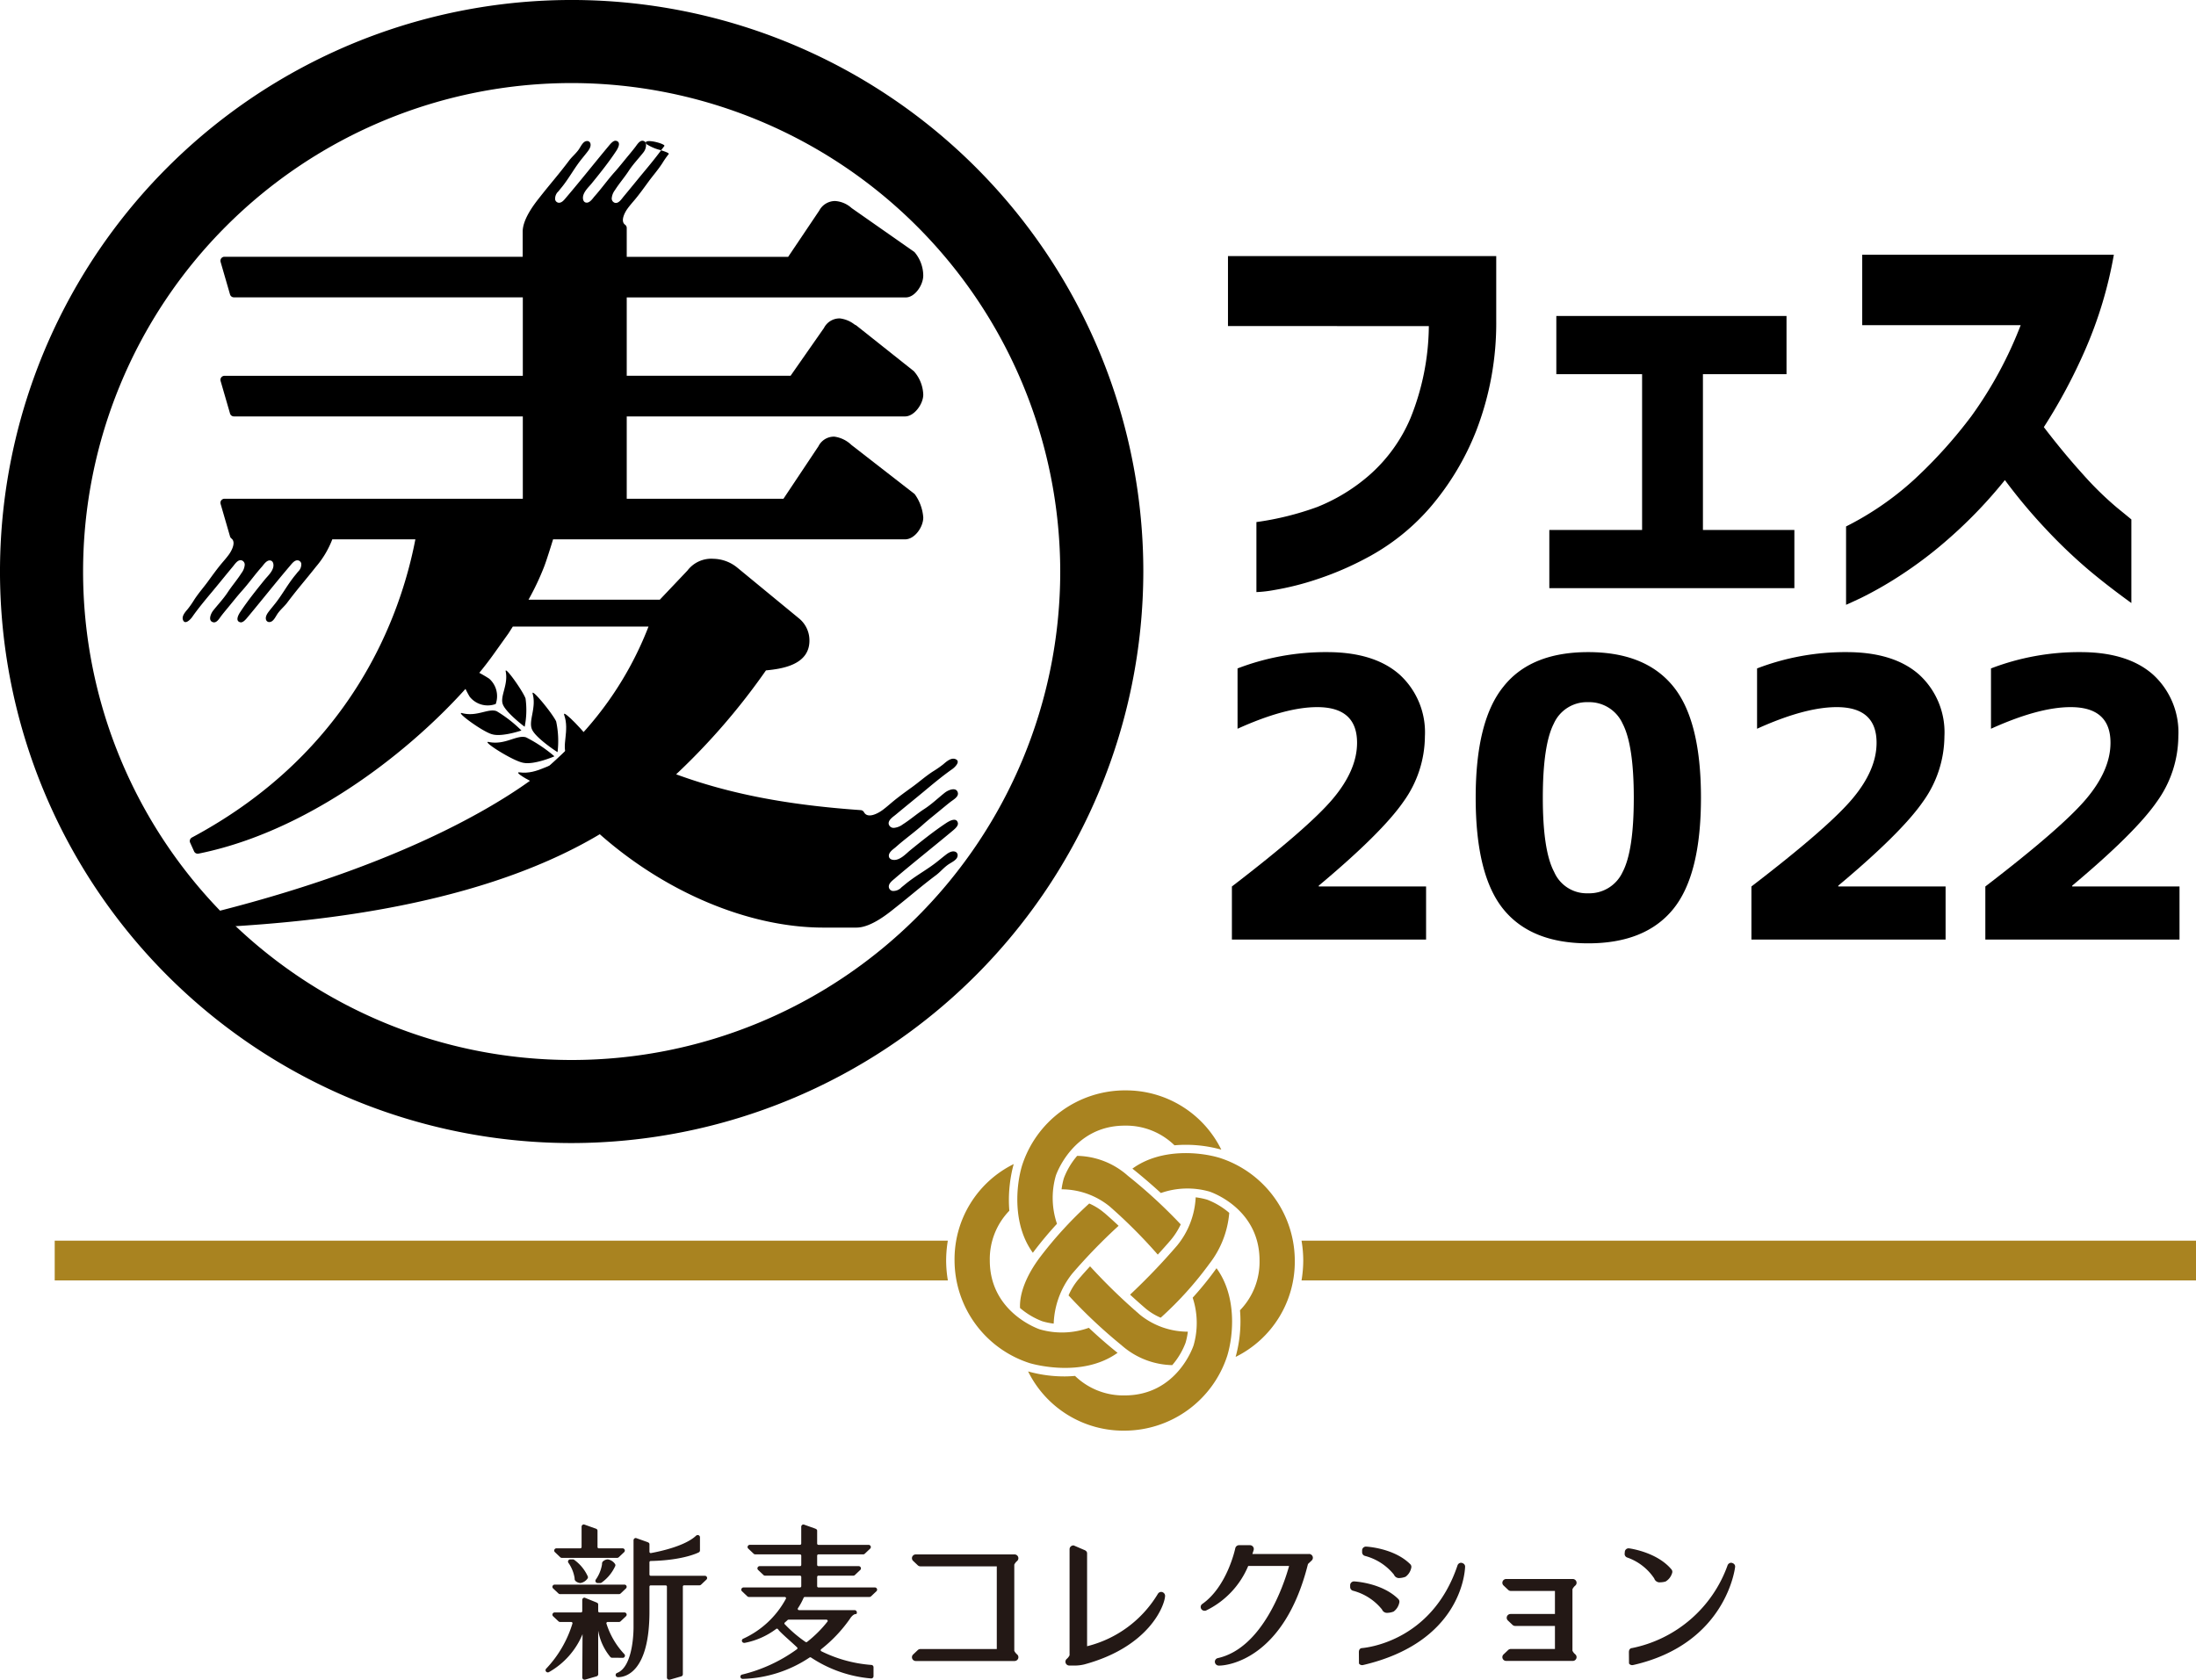
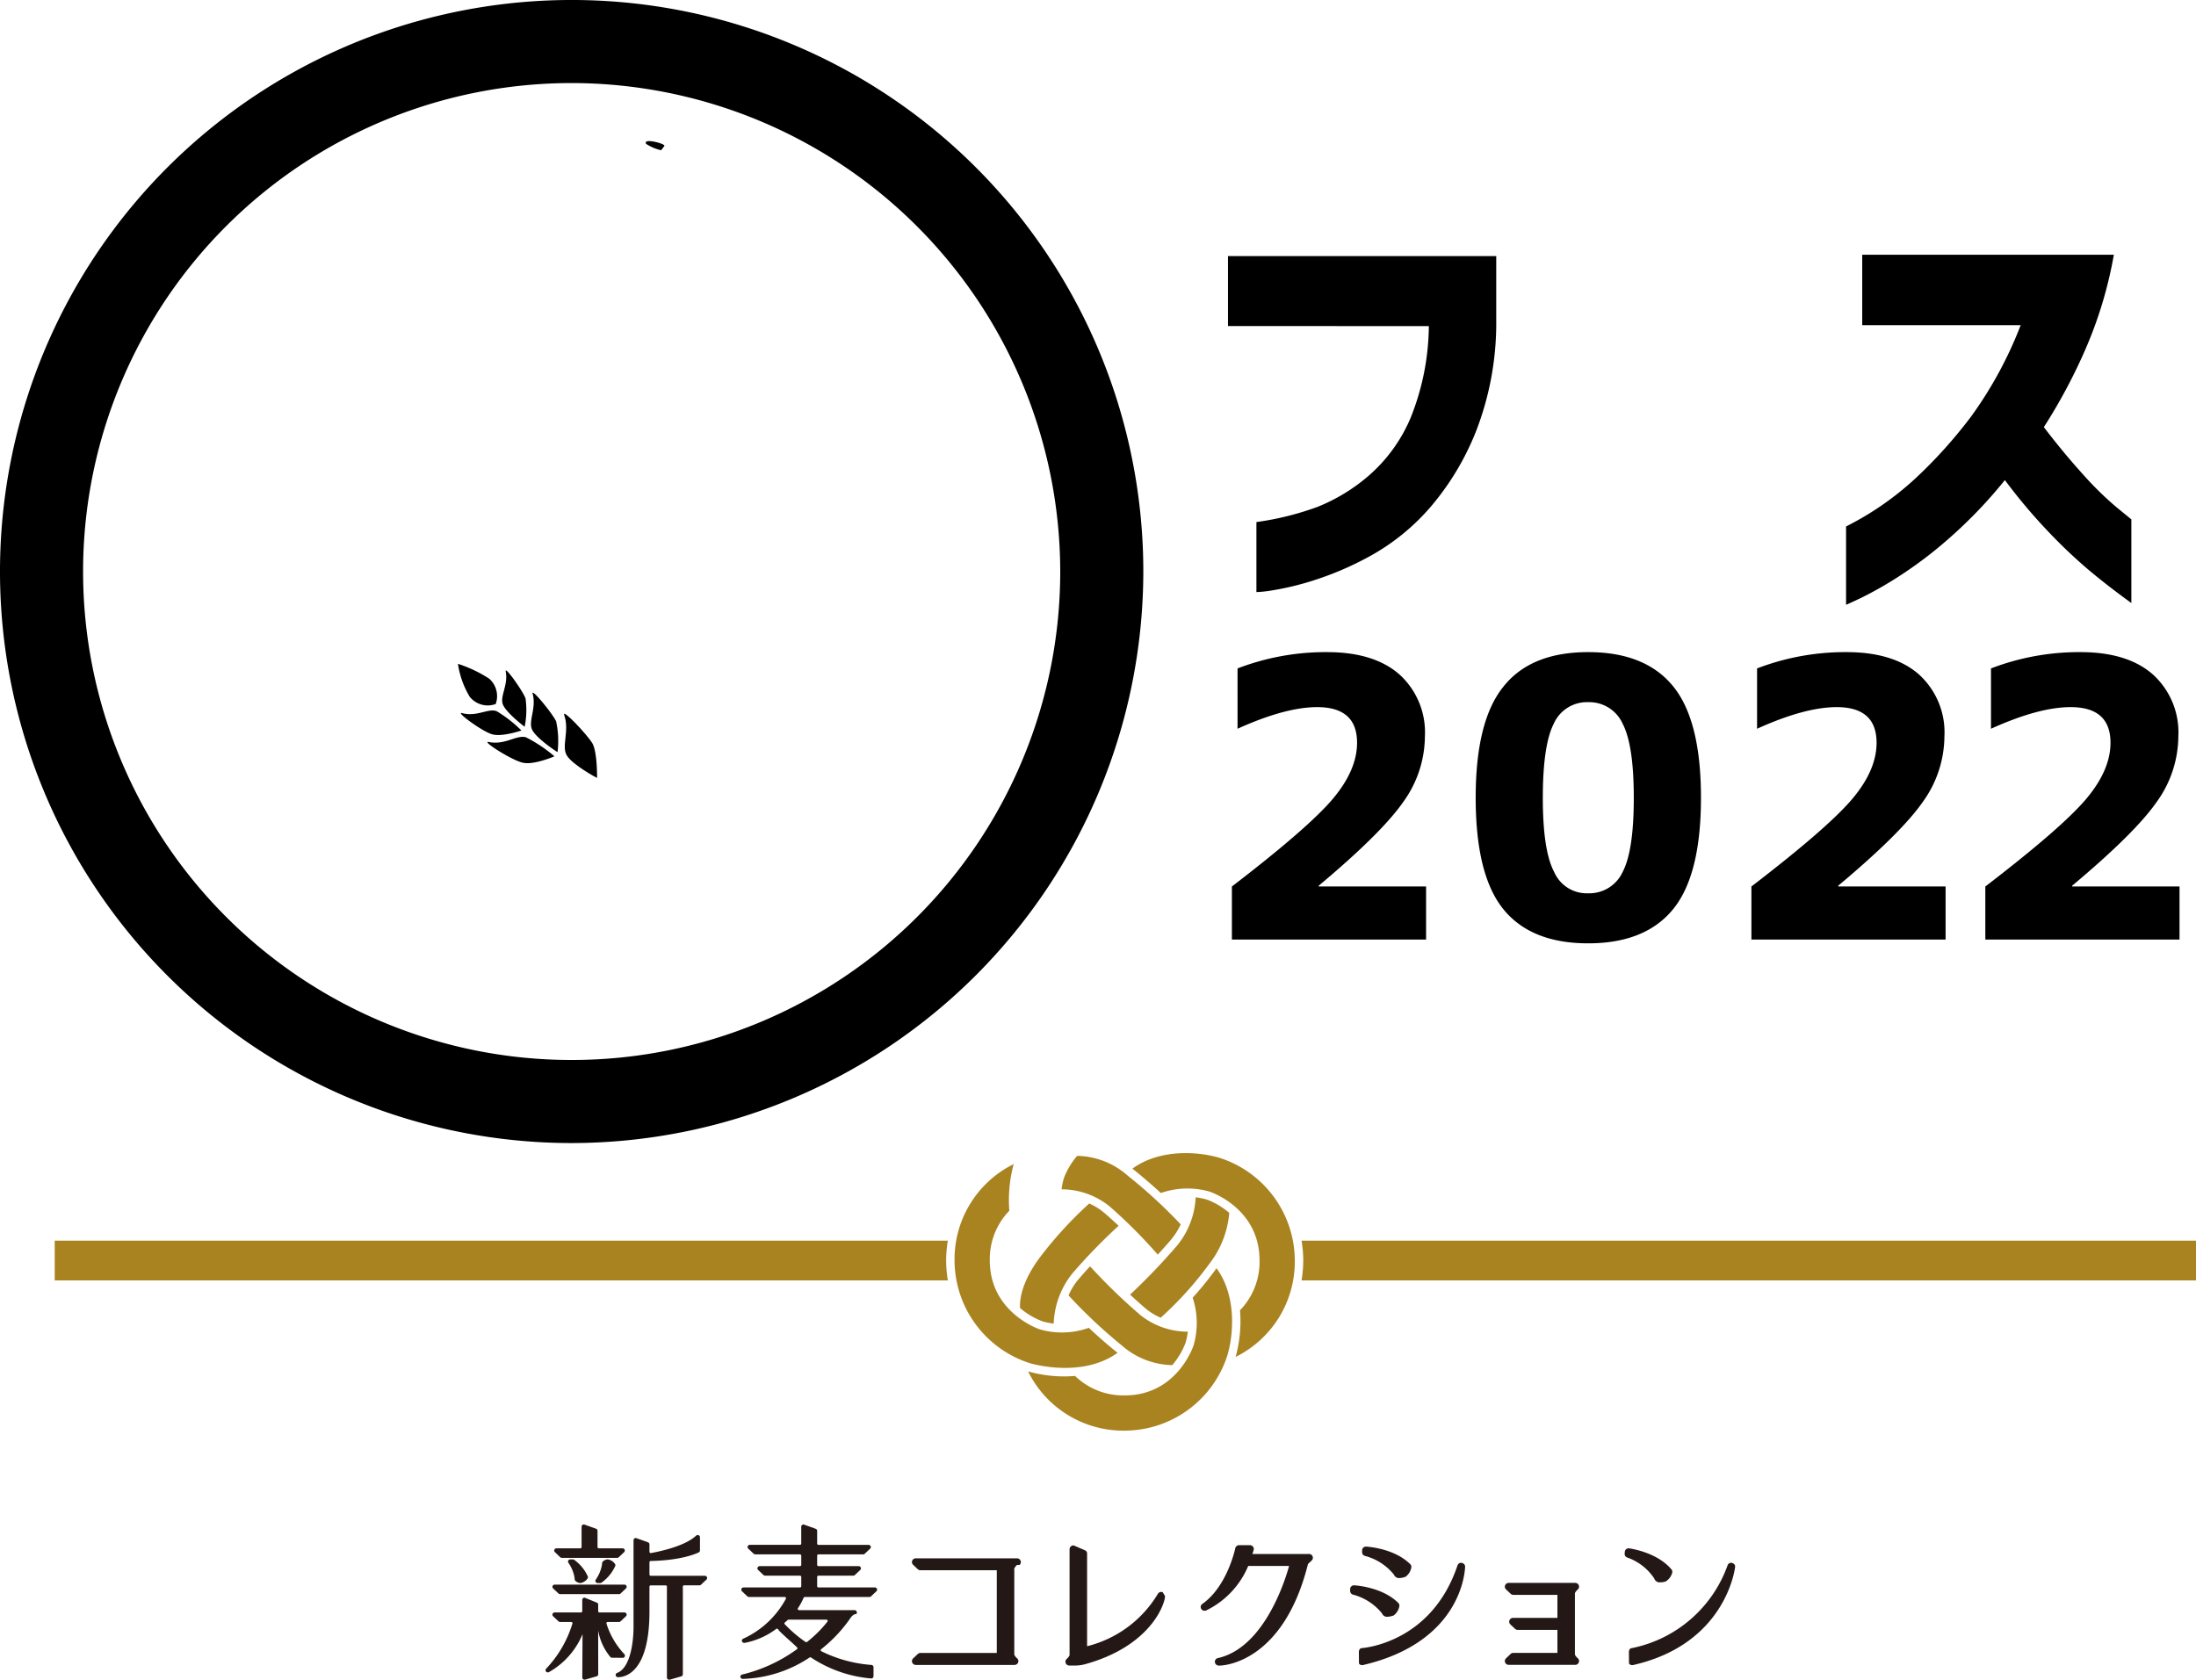
<svg xmlns="http://www.w3.org/2000/svg" width="280.963" height="214.953" viewBox="0 0 280.963 214.953">
  <defs>
    <clipPath id="a">
      <rect width="280.963" height="214.953" fill="none" />
    </clipPath>
  </defs>
  <g clip-path="url(#a)">
    <path d="M157.111,41.727V32.768h34.322V41a38.228,38.228,0,0,1-2.576,14.166,34.327,34.327,0,0,1-5.879,9.769,28.145,28.145,0,0,1-7.222,5.964,39.921,39.921,0,0,1-7.223,3.22,36.133,36.133,0,0,1-5.571,1.4,15.591,15.591,0,0,1-2.212.252V66.81a37.568,37.568,0,0,0,7.783-1.931,23.248,23.248,0,0,0,6.579-4,20.175,20.175,0,0,0,5.347-7.363,32.082,32.082,0,0,0,2.351-11.786Z" />
-     <path d="M199.121,47.886V40.439h29.451v7.447H217.878V67.818h11.7v7.447H198.225V67.818h11.87V47.886Z" />
    <path d="M238.259,41.615V32.6h32.194a53.435,53.435,0,0,1-3.611,12.038,70.264,70.264,0,0,1-5.347,10.022q2.52,3.3,5.011,6.048a41.955,41.955,0,0,0,4.311,4.226q1.82,1.485,1.876,1.54V77.169q-3.024-2.184-5.487-4.255a66.114,66.114,0,0,1-5.263-5.011,70.1,70.1,0,0,1-5.431-6.467,59.614,59.614,0,0,1-6.971,7.306,53.424,53.424,0,0,1-6.579,5.011,48.323,48.323,0,0,1-4.871,2.772q-1.848.868-1.9.868V67.371a38.544,38.544,0,0,0,8.763-6.046,60.4,60.4,0,0,0,7.307-8.12,51.249,51.249,0,0,0,6.27-11.59Z" />
    <path d="M168.725,113.345v.1h13.732v6.793H157.613v-6.793q9.8-7.521,12.907-11.21t3.106-7.181q0-4.562-5.1-4.562-4.076,0-10.19,2.767V85.54a31.44,31.44,0,0,1,11.451-2.087q6.016,0,9.269,2.864a10,10,0,0,1,3.251,7.909,14.464,14.464,0,0,1-2.766,8.394q-2.766,3.979-10.821,10.725" />
    <path d="M192.392,87.821q3.493-4.366,10.8-4.368t10.869,4.368q3.567,4.367,3.566,14.266t-3.566,14.266q-3.567,4.367-10.869,4.367t-10.845-4.367q-3.543-4.366-3.543-14.266t3.591-14.266m6.454,23.776a4.539,4.539,0,0,0,4.343,2.718A4.688,4.688,0,0,0,207.6,111.6q1.431-2.716,1.432-9.486T207.6,92.6a4.684,4.684,0,0,0-4.415-2.742A4.634,4.634,0,0,0,198.8,92.6q-1.407,2.741-1.407,9.51t1.456,9.486" />
    <path d="M235.193,113.345v.1h13.732v6.793H224.081v-6.793q9.8-7.521,12.907-11.21t3.106-7.181q0-4.562-5.1-4.562-4.075,0-10.19,2.767V85.54a31.44,31.44,0,0,1,11.451-2.087q6.017,0,9.269,2.864a10,10,0,0,1,3.251,7.909,14.464,14.464,0,0,1-2.766,8.394q-2.766,3.979-10.821,10.725" />
    <path d="M265.122,113.345v.1h13.732v6.793H254.01v-6.793q9.8-7.521,12.907-11.21t3.106-7.181q0-4.562-5.1-4.562-4.076,0-10.19,2.767V85.54a31.44,31.44,0,0,1,11.451-2.087q6.017,0,9.269,2.864a10,10,0,0,1,3.251,7.909,14.464,14.464,0,0,1-2.766,8.394q-2.766,3.979-10.821,10.725" />
    <path d="M166.522,158.771a15.512,15.512,0,0,1,.22,2.535,15.808,15.808,0,0,1-.219,2.55h114.44v-5.085Z" fill="#a98320" />
    <path d="M121.052,161.306a15.752,15.752,0,0,1,.216-2.535H7v5.084H121.274a15.433,15.433,0,0,1-.222-2.549" fill="#a98320" />
    <path d="M141.284,155.215a7.65,7.65,0,0,0-1.925-1.2,50.735,50.735,0,0,0-6.291,6.866c-1.743,2.324-2.65,4.628-2.562,6.505a9.62,9.62,0,0,0,2.854,1.7,8.934,8.934,0,0,0,1.453.3,10.859,10.859,0,0,1,2.372-6.4,71.582,71.582,0,0,1,5.932-6.118c-.576-.548-1.185-1.1-1.833-1.66" fill="#a98320" />
    <path d="M135.818,152.2a9.766,9.766,0,0,1,6.167,2.2,65.814,65.814,0,0,1,6.144,6.154q.82-.888,1.658-1.86a9.238,9.238,0,0,0,1.28-2.005,64.925,64.925,0,0,0-6.761-6.221,10.026,10.026,0,0,0-6.491-2.55,9.581,9.581,0,0,0-1.7,2.854,9.232,9.232,0,0,0-.294,1.426" fill="#a98320" />
    <path d="M156.065,148.18c-2.518-.769-7.565-1.267-11.184,1.376.034.027.066.044.1.072q1.886,1.52,3.544,3.045a10.286,10.286,0,0,1,6.225-.182l0,0c.064.021,6.4,2.09,6.4,8.813a8.886,8.886,0,0,1-2.5,6.373,17.056,17.056,0,0,1-.561,5.969,13.584,13.584,0,0,0,7.57-12.342,13.842,13.842,0,0,0-9.6-13.126" fill="#a98320" />
    <path d="M154.424,153.517a9.2,9.2,0,0,0-1.445-.294,10.532,10.532,0,0,1-2.375,6.171,81.775,81.775,0,0,1-6.018,6.284q.92.851,1.925,1.719a7.672,7.672,0,0,0,1.993,1.232,44.7,44.7,0,0,0,6.217-6.889v0a12.24,12.24,0,0,0,2.553-6.526,9.6,9.6,0,0,0-2.85-1.7" fill="#a98320" />
-     <path d="M143.9,139.537a13.849,13.849,0,0,0-13.128,9.6c-.766,2.517-1.268,7.564,1.377,11.183.021-.028.039-.057.06-.085.978-1.3,2-2.514,3.024-3.624a10.294,10.294,0,0,1-.147-6.161c.02-.066,2.165-6.4,8.814-6.4a8.861,8.861,0,0,1,6.367,2.516,16.875,16.875,0,0,1,5.99.555,13.587,13.587,0,0,0-12.357-7.581" fill="#a98320" />
    <path d="M142.814,172.986c-1.25-1.007-2.423-2.044-3.506-3.063a10.2,10.2,0,0,1-6.264.2c-.281-.091-6.406-2.249-6.406-8.813a8.892,8.892,0,0,1,2.5-6.371,16.745,16.745,0,0,1,.062-3.387c.006-.051.011-.1.017-.153.059-.469.129-.886.2-1.251.013-.065.025-.129.038-.192.09-.421.178-.762.243-.988a13.586,13.586,0,0,0-7.57,12.342,13.851,13.851,0,0,0,9.6,13.128c.283.085,6.681,1.971,11.261-1.319-.06-.047-.117-.081-.177-.129" fill="#a98320" />
    <path d="M145.81,168.214a74.491,74.491,0,0,1-6.345-6.163c-.483.527-.971,1.07-1.464,1.644a8.155,8.155,0,0,0-1.287,2.083,65.353,65.353,0,0,0,6.774,6.37,10.113,10.113,0,0,0,6.491,2.55,9.475,9.475,0,0,0,1.706-2.861,9.073,9.073,0,0,0,.292-1.419,9.759,9.759,0,0,1-6.167-2.2" fill="#a98320" />
    <path d="M155.646,162.288c-.019.027-.032.053-.052.08v0a41.91,41.91,0,0,1-3,3.7,10.342,10.342,0,0,1,.117,6.1c-.022.068-2.092,6.406-8.815,6.406a8.869,8.869,0,0,1-6.353-2.495c-.457.038-.911.063-1.354.063a16.992,16.992,0,0,1-4.65-.639,13.589,13.589,0,0,0,12.357,7.58,13.848,13.848,0,0,0,13.128-9.6c.766-2.518,1.268-7.565-1.379-11.185" fill="#a98320" />
    <path d="M73.14,146.279A73.14,73.14,0,1,1,146.28,73.14a73.223,73.223,0,0,1-73.14,73.139m0-135.65A62.51,62.51,0,1,0,135.65,73.14,62.581,62.581,0,0,0,73.14,10.629" />
    <path d="M76.393,99.551c-.007.023-3.177-1.688-3.88-2.886-.709-1.174.381-3.128-.325-5.153-.366-.985,2.961,2.5,3.632,3.658.635,1.267.558,4.375.573,4.381" />
-     <path d="M71.737,97.774c1.346.311,4.276,2.4,4.293,2.385.012.011-2.768,1.5-4.345,1.305-1.479-.1-6.413-2.748-5.211-2.621,2.376.308,3.9-1.357,5.263-1.069" />
    <path d="M71.329,96.246c-.008.019-2.7-1.738-3.237-2.847-.547-1.093.561-2.751.062-4.6-.266-.9,2.484,2.434,3,3.516a11.852,11.852,0,0,1,.18,3.935" />
    <path d="M62.537,94.955c2.084.428,3.565-.95,4.757-.6a18.248,18.248,0,0,1,3.64,2.43c.01.008-2.588,1.12-3.969.832-1.3-.2-5.481-2.858-4.428-2.666" />
    <path d="M67.128,93c-.008.016-2.357-1.779-2.78-2.831-.429-1.036.7-2.489.356-4.227-.185-.85,2.138,2.4,2.533,3.432A10.72,10.72,0,0,1,67.128,93" />
    <path d="M63.535,91.008a16.456,16.456,0,0,1,3.177,2.474c.009,0-2.462.845-3.712.493-1.181-.274-4.833-2.958-3.88-2.717,1.89.51,3.342-.65,4.415-.25" />
    <path d="M63.422,90.092a2.954,2.954,0,0,1-3.327-.927,11.48,11.48,0,0,1-1.506-4.215,16.95,16.95,0,0,1,4,1.9,2.987,2.987,0,0,1,.834,3.244" />
-     <path d="M114.554,112.361c2.345-1.994,4.734-3.885,7.137-5.885.355-.3.964-.747.86-1.172-.173-.718-1.008-.3-1.5.028-1.58,1.045-3.156,2.305-4.675,3.543-.446.369-1.25,1.258-2.08,1.166-.344-.033-.541-.218-.568-.456-.077-.52.615-.945.892-1.189,1.167-1.042,2.377-1.882,3.514-2.909.724-.645,1.57-1.305,2.336-1.945.3-.242.785-.651,1.186-.958.355-.264.993-.627.9-1.109-.16-.8-1.179-.417-1.665-.039-.855.674-1.658,1.46-2.619,2.082s-1.822,1.383-2.75,1.967a2.233,2.233,0,0,1-1.157.46.641.641,0,0,1-.664-.51c-.064-.518.553-.889.924-1.2,1.111-.925,2.478-2.029,3.552-2.923s2.411-2.018,3.652-2.882c.3-.209,1.183-1.018.375-1.3-.569-.2-1.207.417-1.533.689a13.39,13.39,0,0,1-1.343.928c-.969.636-1.749,1.34-2.59,1.947s-1.8,1.3-2.6,1.969c-.39.329-.788.683-1.247,1.018-.582.427-1.895,1.131-2.359.241h0a.517.517,0,0,0-.4-.248c-9.472-.666-16.8-2.085-23.624-4.583A85.075,85.075,0,0,0,98,85.791c1.953-.191,5.562-.659,5.562-3.809a3.634,3.634,0,0,0-1.294-2.81l-7.943-6.536a4.966,4.966,0,0,0-3.045-1.126,3.828,3.828,0,0,0-3.323,1.5l-3.537,3.731h-16.8a33.276,33.276,0,0,0,2.016-4.269c.321-.846.884-2.661,1.127-3.452H115.8c1.23,0,2.325-1.565,2.325-2.8a5.821,5.821,0,0,0-1.1-2.993l-8.1-6.294a3.913,3.913,0,0,0-2.174-1.055,2.217,2.217,0,0,0-2.037,1.234l-4.474,6.712H80.186V53.29H115.8c1.175,0,2.325-1.6,2.325-2.8a4.79,4.79,0,0,0-1.2-2.989l-7.342-5.833a.526.526,0,0,0-.152-.084c-.038-.021-.09-.056-.155-.1a3.766,3.766,0,0,0-1.824-.737,2.239,2.239,0,0,0-2.031,1.226l-4.272,6.116H80.186V38.061H115.9c1.145,0,2.224-1.576,2.224-2.8A4.679,4.679,0,0,0,117,32.256l-8.045-5.632a3.486,3.486,0,0,0-2.106-.9,2.307,2.307,0,0,0-2.037,1.234l-3.971,5.908H80.186V29.174a.517.517,0,0,0-.215-.419h0c-.627-.466-.037-1.574.327-2.07.3-.411.617-.768.912-1.117.6-.716,1.221-1.58,1.765-2.326s1.175-1.453,1.745-2.322a12.138,12.138,0,0,1,.832-1.2c.1-.122-.373-.294-.966-.488-.7.95-1.5,1.924-2.168,2.724-.8.963-1.791,2.188-2.62,3.183-.278.333-.611.886-1.075.829a.575.575,0,0,1-.457-.6,2.01,2.01,0,0,1,.412-1.036c.524-.832,1.205-1.61,1.763-2.465s1.263-1.582,1.866-2.348a1.53,1.53,0,0,0,.34-1.119c-.014-.019-.05-.038-.057-.057-.014-.043.013-.063.018-.1a.481.481,0,0,0-.335-.22c-.433-.086-.758.486-1,.8-.275.359-.641.8-.858,1.063-.574.687-1.166,1.445-1.743,2.094-.921,1.019-1.674,2.1-2.608,3.149-.219.249-.6.869-1.066.8-.213-.024-.379-.2-.409-.509-.082-.744.715-1.465,1.046-1.865,1.109-1.361,2.239-2.773,3.175-4.19.3-.44.669-1.189.025-1.344-.381-.093-.781.452-1.05.77-1.793,2.154-3.488,4.3-5.275,6.4-.293.342-.644.847-1.1.742a.515.515,0,0,1-.383-.4,1.268,1.268,0,0,1,.426-1.052c.267-.347.438-.532.648-.812.9-1.187,1.473-2.292,2.41-3.434.229-.287.408-.5.643-.806.167-.213.514-.67.378-1.087a.421.421,0,0,0-.474-.289c-.514.039-.785.812-1.1,1.2-.361.472-.785.823-1.1,1.235-1.414,1.879-2.289,2.838-3.7,4.626-.536.685-2.285,2.781-2.284,4.535v3.209H28.719a.515.515,0,0,0-.495.659l1.207,4.164a.516.516,0,0,0,.5.371h36.96V48.094H28.719a.515.515,0,0,0-.495.658l1.207,4.166a.515.515,0,0,0,.5.372h36.96V63.827H28.719a.514.514,0,0,0-.495.658l1.207,4.164a.51.51,0,0,0,.173.258h0c.628.465.037,1.573-.326,2.069-.3.412-.618.768-.913,1.118-.6.715-1.221,1.579-1.765,2.326s-1.175,1.453-1.744,2.321a11.978,11.978,0,0,1-.833,1.2c-.243.292-.8.864-.617,1.374.255.724.98-.071,1.168-.336.775-1.113,1.785-2.319,2.583-3.274s1.791-2.188,2.62-3.183c.279-.333.611-.886,1.076-.828a.574.574,0,0,1,.457.6A2,2,0,0,1,30.9,73.33c-.524.833-1.2,1.611-1.763,2.465s-1.263,1.582-1.867,2.348c-.338.435-.679,1.349.035,1.493.432.086.757-.486.994-.805.275-.359.642-.8.859-1.062.573-.687,1.165-1.446,1.743-2.094.92-1.02,1.673-2.1,2.607-3.15.219-.249.6-.869,1.067-.8.213.023.378.2.408.509.082.744-.714,1.464-1.045,1.864-1.11,1.362-2.239,2.774-3.176,4.19-.3.441-.669,1.19-.025,1.345.381.093.781-.453,1.05-.771,1.793-2.154,3.488-4.3,5.275-6.4.293-.342.644-.847,1.1-.742a.514.514,0,0,1,.383.4,1.271,1.271,0,0,1-.426,1.053c-.267.347-.438.531-.647.811-.9,1.187-1.474,2.293-2.41,3.434-.229.287-.409.5-.644.807-.167.213-.514.67-.378,1.086a.421.421,0,0,0,.475.289c.514-.038.785-.811,1.1-1.2.361-.471.785-.823,1.1-1.235,1.414-1.878,2.289-2.838,3.7-4.626a11.975,11.975,0,0,0,2.1-3.518H53.144c-1.886,9.8-8.11,27.2-28.588,38.155a.514.514,0,0,0-.226.667l.5,1.106a.513.513,0,0,0,.57.291c16.612-3.342,31.6-16.989,37.63-25.348l2.028-2.839.552-.868H82.972a43.748,43.748,0,0,1-7.981,13.137,57.994,57.994,0,0,1-5.164,5.064c-4.117,3.335-16.46,11.78-42.238,18.3a.51.51,0,0,0-.315.233l-.6,1.005a.516.516,0,0,0,.442.781h.029l.2-.011c8.925-.513,32.535-1.868,49.393-11.936,8.468,7.487,19.141,11.948,28.622,11.948h4.217c1.956,0,4.3-2.014,5.059-2.612,1.994-1.574,3.065-2.549,5.161-4.127.459-.347.852-.82,1.378-1.223.438-.351,1.3-.653,1.343-1.227a.47.47,0,0,0-.322-.529c-.465-.152-.975.235-1.212.422-.34.262-.58.462-.9.718-1.274,1.044-2.507,1.68-3.832,2.688-.312.234-.518.425-.9.723a1.415,1.415,0,0,1-1.174.475.574.574,0,0,1-.446-.427c-.117-.507.446-.9.828-1.225" />
    <path d="M82.647,18.4a5.892,5.892,0,0,0,1.939.827c.136-.183.29-.369.416-.549.176-.25-2.312-.953-2.394-.431a.479.479,0,0,1,.039.153" />
-     <path d="M167.475,198.87h-7.241c.061-.2.116-.335.165-.525a.473.473,0,0,0-.089-.416.494.494,0,0,0-.392-.189h-1.385a.5.5,0,0,0-.489.4c-.009.047-1.028,4.9-4.237,7.135a.47.47,0,0,0-.115.625.493.493,0,0,0,.45.229.636.636,0,0,0,.141-.018A11.078,11.078,0,0,0,159.7,200.4h5.23c-.7,2.554-3.445,10.531-9.122,11.792a.475.475,0,0,0-.37.526.5.5,0,0,0,.465.429l.137,0h0c.815,0,8.23-.65,11.307-13l.477-.452a.475.475,0,0,0,.11-.533.5.5,0,0,0-.459-.3m-18.723,4.889a.792.792,0,0,0-.179-.031.5.5,0,0,0-.408.21.468.468,0,0,1-.026.041,14.688,14.688,0,0,1-9.053,6.7V198.792c0-.3-.265-.405-.434-.471l-1.249-.537a.15.15,0,0,0-.064-.014.514.514,0,0,0-.349.141.484.484,0,0,0-.146.344l0,13.576a1.439,1.439,0,0,1-.364.464.476.476,0,0,0-.13.537.494.494,0,0,0,.463.31h.507a5.3,5.3,0,0,0,1.4-.142c8.261-2.234,10.262-7.46,10.344-8.738a.5.5,0,0,0-.317-.5m52.437,7.49v-7.878a1.4,1.4,0,0,1,.363-.464.477.477,0,0,0,.13-.537.493.493,0,0,0-.463-.307h-8.5a.494.494,0,0,0-.459.3.476.476,0,0,0,.113.532l.591.558a.487.487,0,0,0,.345.141h5.64v2.948h-5.676a.5.5,0,0,0-.458.3.48.48,0,0,0,.113.532l.592.562a.5.5,0,0,0,.345.137h5.084v2.946h-5.64a.5.5,0,0,0-.345.135l-.59.562a.477.477,0,0,0-.114.534.492.492,0,0,0,.459.3h8.5a.489.489,0,0,0,.463-.308.475.475,0,0,0-.131-.537,1.445,1.445,0,0,1-.362-.459m-71.058-11.481a.469.469,0,0,0,.134-.537.5.5,0,0,0-.463-.311H117.175a.5.5,0,0,0-.461.3.477.477,0,0,0,.117.533l.589.558a.5.5,0,0,0,.346.137h9.766v10.581h-9.766a.5.5,0,0,0-.345.138l-.591.561a.481.481,0,0,0-.115.536.5.5,0,0,0,.46.3H129.8a.5.5,0,0,0,.463-.308.478.478,0,0,0-.131-.538,1.416,1.416,0,0,1-.361-.459v-11.03a1.4,1.4,0,0,1,.358-.463m46.688,6.2a.688.688,0,0,0,.711.433,2.427,2.427,0,0,0,.776-.164,1.875,1.875,0,0,0,.726-1.146.481.481,0,0,0-.125-.457c-2.057-2.053-5.511-2.249-5.664-2.256a.487.487,0,0,0-.339.13.476.476,0,0,0-.159.354v.24a.49.49,0,0,0,.38.472,7.062,7.062,0,0,1,3.694,2.394M211.649,202a.72.72,0,0,0,.786.492,2.529,2.529,0,0,0,.673-.106,1.886,1.886,0,0,0,.827-1.078.472.472,0,0,0-.084-.468c-1.887-2.252-5.417-2.7-5.471-2.7a.5.5,0,0,0-.308.1.48.48,0,0,0-.187.334l-.022.239a.482.482,0,0,0,.337.507A6.87,6.87,0,0,1,211.649,202m-37-2.885a7.039,7.039,0,0,1,3.7,2.4.691.691,0,0,0,.711.43,2.492,2.492,0,0,0,.774-.165,1.89,1.89,0,0,0,.727-1.149.478.478,0,0,0-.126-.455c-2.087-2.084-5.624-2.254-5.666-2.255a.49.49,0,0,0-.338.129.484.484,0,0,0-.158.355v.239a.482.482,0,0,0,.379.47m12.3.876a.493.493,0,0,0-.469.322c-3.326,9.94-12,10.57-12.242,10.6-.132,0-.383.109-.383.519l.011,1.4a.164.164,0,0,0,.046.112.52.52,0,0,0,.364.15.973.973,0,0,0,.13-.018c12.312-2.887,13-11.585,13.04-12.564.017-.26-.171-.469-.5-.523m34.553,0a.507.507,0,0,0-.465.314,16.447,16.447,0,0,1-12.246,10.608c-.133,0-.383.109-.383.519l.012,1.4a.175.175,0,0,0,.044.11.508.508,0,0,0,.364.152c.02,0,.117-.013.129-.016,11.933-2.71,13.033-12.469,13.041-12.567.017-.259-.17-.468-.5-.522" fill="#231815" />
+     <path d="M167.475,198.87h-7.241c.061-.2.116-.335.165-.525a.473.473,0,0,0-.089-.416.494.494,0,0,0-.392-.189h-1.385a.5.5,0,0,0-.489.4c-.009.047-1.028,4.9-4.237,7.135a.47.47,0,0,0-.115.625.493.493,0,0,0,.45.229.636.636,0,0,0,.141-.018A11.078,11.078,0,0,0,159.7,200.4h5.23c-.7,2.554-3.445,10.531-9.122,11.792a.475.475,0,0,0-.37.526.5.5,0,0,0,.465.429l.137,0h0c.815,0,8.23-.65,11.307-13l.477-.452a.475.475,0,0,0,.11-.533.5.5,0,0,0-.459-.3m-18.723,4.889a.792.792,0,0,0-.179-.031.5.5,0,0,0-.408.21.468.468,0,0,1-.026.041,14.688,14.688,0,0,1-9.053,6.7V198.792c0-.3-.265-.405-.434-.471l-1.249-.537a.15.15,0,0,0-.064-.014.514.514,0,0,0-.349.141.484.484,0,0,0-.146.344l0,13.576a1.439,1.439,0,0,1-.364.464.476.476,0,0,0-.13.537.494.494,0,0,0,.463.31h.507a5.3,5.3,0,0,0,1.4-.142c8.261-2.234,10.262-7.46,10.344-8.738m52.437,7.49v-7.878a1.4,1.4,0,0,1,.363-.464.477.477,0,0,0,.13-.537.493.493,0,0,0-.463-.307h-8.5a.494.494,0,0,0-.459.3.476.476,0,0,0,.113.532l.591.558a.487.487,0,0,0,.345.141h5.64v2.948h-5.676a.5.5,0,0,0-.458.3.48.48,0,0,0,.113.532l.592.562a.5.5,0,0,0,.345.137h5.084v2.946h-5.64a.5.5,0,0,0-.345.135l-.59.562a.477.477,0,0,0-.114.534.492.492,0,0,0,.459.3h8.5a.489.489,0,0,0,.463-.308.475.475,0,0,0-.131-.537,1.445,1.445,0,0,1-.362-.459m-71.058-11.481a.469.469,0,0,0,.134-.537.5.5,0,0,0-.463-.311H117.175a.5.5,0,0,0-.461.3.477.477,0,0,0,.117.533l.589.558a.5.5,0,0,0,.346.137h9.766v10.581h-9.766a.5.5,0,0,0-.345.138l-.591.561a.481.481,0,0,0-.115.536.5.5,0,0,0,.46.3H129.8a.5.5,0,0,0,.463-.308.478.478,0,0,0-.131-.538,1.416,1.416,0,0,1-.361-.459v-11.03a1.4,1.4,0,0,1,.358-.463m46.688,6.2a.688.688,0,0,0,.711.433,2.427,2.427,0,0,0,.776-.164,1.875,1.875,0,0,0,.726-1.146.481.481,0,0,0-.125-.457c-2.057-2.053-5.511-2.249-5.664-2.256a.487.487,0,0,0-.339.13.476.476,0,0,0-.159.354v.24a.49.49,0,0,0,.38.472,7.062,7.062,0,0,1,3.694,2.394M211.649,202a.72.72,0,0,0,.786.492,2.529,2.529,0,0,0,.673-.106,1.886,1.886,0,0,0,.827-1.078.472.472,0,0,0-.084-.468c-1.887-2.252-5.417-2.7-5.471-2.7a.5.5,0,0,0-.308.1.48.48,0,0,0-.187.334l-.022.239a.482.482,0,0,0,.337.507A6.87,6.87,0,0,1,211.649,202m-37-2.885a7.039,7.039,0,0,1,3.7,2.4.691.691,0,0,0,.711.43,2.492,2.492,0,0,0,.774-.165,1.89,1.89,0,0,0,.727-1.149.478.478,0,0,0-.126-.455c-2.087-2.084-5.624-2.254-5.666-2.255a.49.49,0,0,0-.338.129.484.484,0,0,0-.158.355v.239a.482.482,0,0,0,.379.47m12.3.876a.493.493,0,0,0-.469.322c-3.326,9.94-12,10.57-12.242,10.6-.132,0-.383.109-.383.519l.011,1.4a.164.164,0,0,0,.046.112.52.52,0,0,0,.364.15.973.973,0,0,0,.13-.018c12.312-2.887,13-11.585,13.04-12.564.017-.26-.171-.469-.5-.523m34.553,0a.507.507,0,0,0-.465.314,16.447,16.447,0,0,1-12.246,10.608c-.133,0-.383.109-.383.519l.012,1.4a.175.175,0,0,0,.044.11.508.508,0,0,0,.364.152c.02,0,.117-.013.129-.016,11.933-2.71,13.033-12.469,13.041-12.567.017-.259-.17-.468-.5-.522" fill="#231815" />
    <path d="M90.184,201.655H83.262a.163.163,0,0,1-.169-.157V199.92a.164.164,0,0,1,.164-.158c4.229-.083,6.127-1.094,6.143-1.1a.284.284,0,0,0,.156-.25v-1.685a.282.282,0,0,0-.178-.263.317.317,0,0,0-.319.06c-1.382,1.306-4.492,1.99-5.768,2.224a.153.153,0,0,1-.137-.034.157.157,0,0,1-.061-.123v-.971c0-.169-.142-.228-.269-.281l-1.453-.516a.085.085,0,0,0-.022,0,.288.288,0,0,0-.292.283v11.1c0,.05.066,5.048-2.106,5.883a.281.281,0,0,0-.173.335.3.3,0,0,0,.312.21h.032c.931-.021,3.971-.688,3.971-8.394v-3.2a.164.164,0,0,1,.169-.158h1.9a.162.162,0,0,1,.166.158v11.638a.289.289,0,0,0,.119.228.3.3,0,0,0,.174.053h.006l.078-.01,1.452-.419a.284.284,0,0,0,.209-.273V203.034a.163.163,0,0,1,.166-.158h1.957a.308.308,0,0,0,.206-.082l.687-.65a.276.276,0,0,0,.067-.312.292.292,0,0,0-.27-.177m12.645,2.811a.168.168,0,0,1,.155-.1h8.264a.3.3,0,0,0,.2-.08l.69-.651a.277.277,0,0,0,.065-.313.289.289,0,0,0-.271-.174h-7.212a.163.163,0,0,1-.166-.158V201.8a.163.163,0,0,1,.166-.159h4.456a.294.294,0,0,0,.205-.08l.688-.651a.278.278,0,0,0,.066-.312.291.291,0,0,0-.27-.176h-5.145a.163.163,0,0,1-.166-.16v-1.188a.163.163,0,0,1,.166-.157h5.72a.3.3,0,0,0,.205-.082l.687-.65a.278.278,0,0,0,.069-.312.3.3,0,0,0-.272-.176h-6.409a.164.164,0,0,1-.166-.161V195.89c0-.16-.118-.211-.255-.273l-.016-.007-1.453-.518a.044.044,0,0,0-.02,0,.287.287,0,0,0-.292.283v2.165a.158.158,0,0,1-.149.153H95.941a.293.293,0,0,0-.271.176.27.27,0,0,0,.067.311l.687.651a.294.294,0,0,0,.2.083h5.694a.066.066,0,0,0,.032.007.163.163,0,0,1,.167.157v1.188a.159.159,0,0,1-.159.156H97.2a.286.286,0,0,0-.268.175.272.272,0,0,0,.064.312l.69.652a.294.294,0,0,0,.2.081h4.444a.06.06,0,0,0,.02,0,.163.163,0,0,1,.167.159v1.19a.163.163,0,0,1-.167.158H95.136a.29.29,0,0,0-.271.174.274.274,0,0,0,.065.313l.691.653a.3.3,0,0,0,.2.078H100.4a.173.173,0,0,1,.146.08.159.159,0,0,1,0,.158,11.727,11.727,0,0,1-5.451,5.1l-.024.01a.278.278,0,0,0-.128.361.3.3,0,0,0,.3.164.252.252,0,0,0,.046,0,9.78,9.78,0,0,0,4.032-1.793.147.147,0,0,1,.184.016.531.531,0,0,1,.127.149.45.45,0,0,0,.039.055c.165.171.489.494,1.035.985.368.332.793.71,1.273,1.163a.157.157,0,0,1,.051.123.177.177,0,0,1-.071.119,19.911,19.911,0,0,1-6.993,3.237l-.02,0a.285.285,0,0,0-.215.324.3.3,0,0,0,.3.234h0a16.229,16.229,0,0,0,8.544-2.736.177.177,0,0,1,.194,0,16.393,16.393,0,0,0,7.692,2.68.306.306,0,0,0,.2-.072.284.284,0,0,0,.1-.212v-1.166a.289.289,0,0,0-.27-.281,17.317,17.317,0,0,1-6.4-1.748.155.155,0,0,1-.03-.262,18.173,18.173,0,0,0,3.686-3.9c0-.006.365-.6.748-.6a.124.124,0,0,0,.107-.057.323.323,0,0,0,0-.272.294.294,0,0,0-.271-.174h-7.1a.174.174,0,0,1-.149-.086.156.156,0,0,1,.01-.16,8.229,8.229,0,0,0,.729-1.342m2.911,2.807a.172.172,0,0,1,.15.088.148.148,0,0,1-.012.16,15.5,15.5,0,0,1-2.6,2.593.177.177,0,0,1-.21.01,16.292,16.292,0,0,1-2.526-2.134c-.046-.048-.076-.078-.085-.085a.234.234,0,0,1-.092-.162.132.132,0,0,1,.056-.1c.121-.107.241-.213.357-.322a.178.178,0,0,1,.119-.048Zm-27.971-7.715a.982.982,0,0,0-.632.274.414.414,0,0,0-.1.329,4.67,4.67,0,0,1-.807,1.993.289.289,0,0,0-.008.29.3.3,0,0,0,.258.142H76.8a.285.285,0,0,0,.2-.078,5.271,5.271,0,0,0,1.722-2.113.289.289,0,0,0-.039-.255,1.381,1.381,0,0,0-.919-.582m-6.083-.273a.3.3,0,0,0,.2.079h7.08a.3.3,0,0,0,.205-.08l.691-.653a.281.281,0,0,0,.063-.311.294.294,0,0,0-.27-.176H76.615a.163.163,0,0,1-.168-.158v-2.1c0-.191-.177-.249-.27-.28l-1.453-.518a.054.054,0,0,0-.022,0,.287.287,0,0,0-.292.283v2.614a.162.162,0,0,1-.166.158H71.2a.29.29,0,0,0-.27.176.275.275,0,0,0,.064.311Zm1.611.273h-.326a.3.3,0,0,0-.255.144.271.271,0,0,0,.009.29,4.639,4.639,0,0,1,.8,1.985.439.439,0,0,0,.1.336,1.017,1.017,0,0,0,.635.273h.01a1.378,1.378,0,0,0,.909-.583.282.282,0,0,0,.036-.25,5.269,5.269,0,0,0-1.719-2.117.305.305,0,0,0-.2-.078m6.455,12.592a.284.284,0,0,0,.2-.193.269.269,0,0,0-.065-.271,10.129,10.129,0,0,1-2.295-3.925.146.146,0,0,1,.035-.132.164.164,0,0,1,.129-.06H79.2a.292.292,0,0,0,.2-.082l.69-.652a.283.283,0,0,0,.065-.311.293.293,0,0,0-.271-.176H76.7a.164.164,0,0,1-.166-.159v-.858c0-.165-.123-.218-.269-.28l-1.452-.589a.056.056,0,0,0-.024-.006.291.291,0,0,0-.293.285v1.448a.162.162,0,0,1-.165.159H70.971a.294.294,0,0,0-.272.178.28.28,0,0,0,.066.311l.689.649a.3.3,0,0,0,.206.083h1.418a.168.168,0,0,1,.131.061.147.147,0,0,1,.034.129,14.538,14.538,0,0,1-3.363,5.785.274.274,0,0,0-.023.362.3.3,0,0,0,.362.088,9.933,9.933,0,0,0,4.313-4.864l-.034,5.542a.289.289,0,0,0,.119.228.3.3,0,0,0,.174.053H74.8l.078-.01,1.452-.419a.285.285,0,0,0,.209-.273l-.008-5.515.016,0a7.21,7.21,0,0,0,1.51,3.275l.014.016a.3.3,0,0,0,.269.119l1.4.009c0,.007.011,0,.017,0m-8.3-8.229a.3.3,0,0,0,.2.078H79.2a.291.291,0,0,0,.2-.079l.69-.653a.283.283,0,0,0,.065-.31.293.293,0,0,0-.271-.176H70.971a.3.3,0,0,0-.272.176.282.282,0,0,0,.066.312Z" fill="#231815" />
  </g>
</svg>